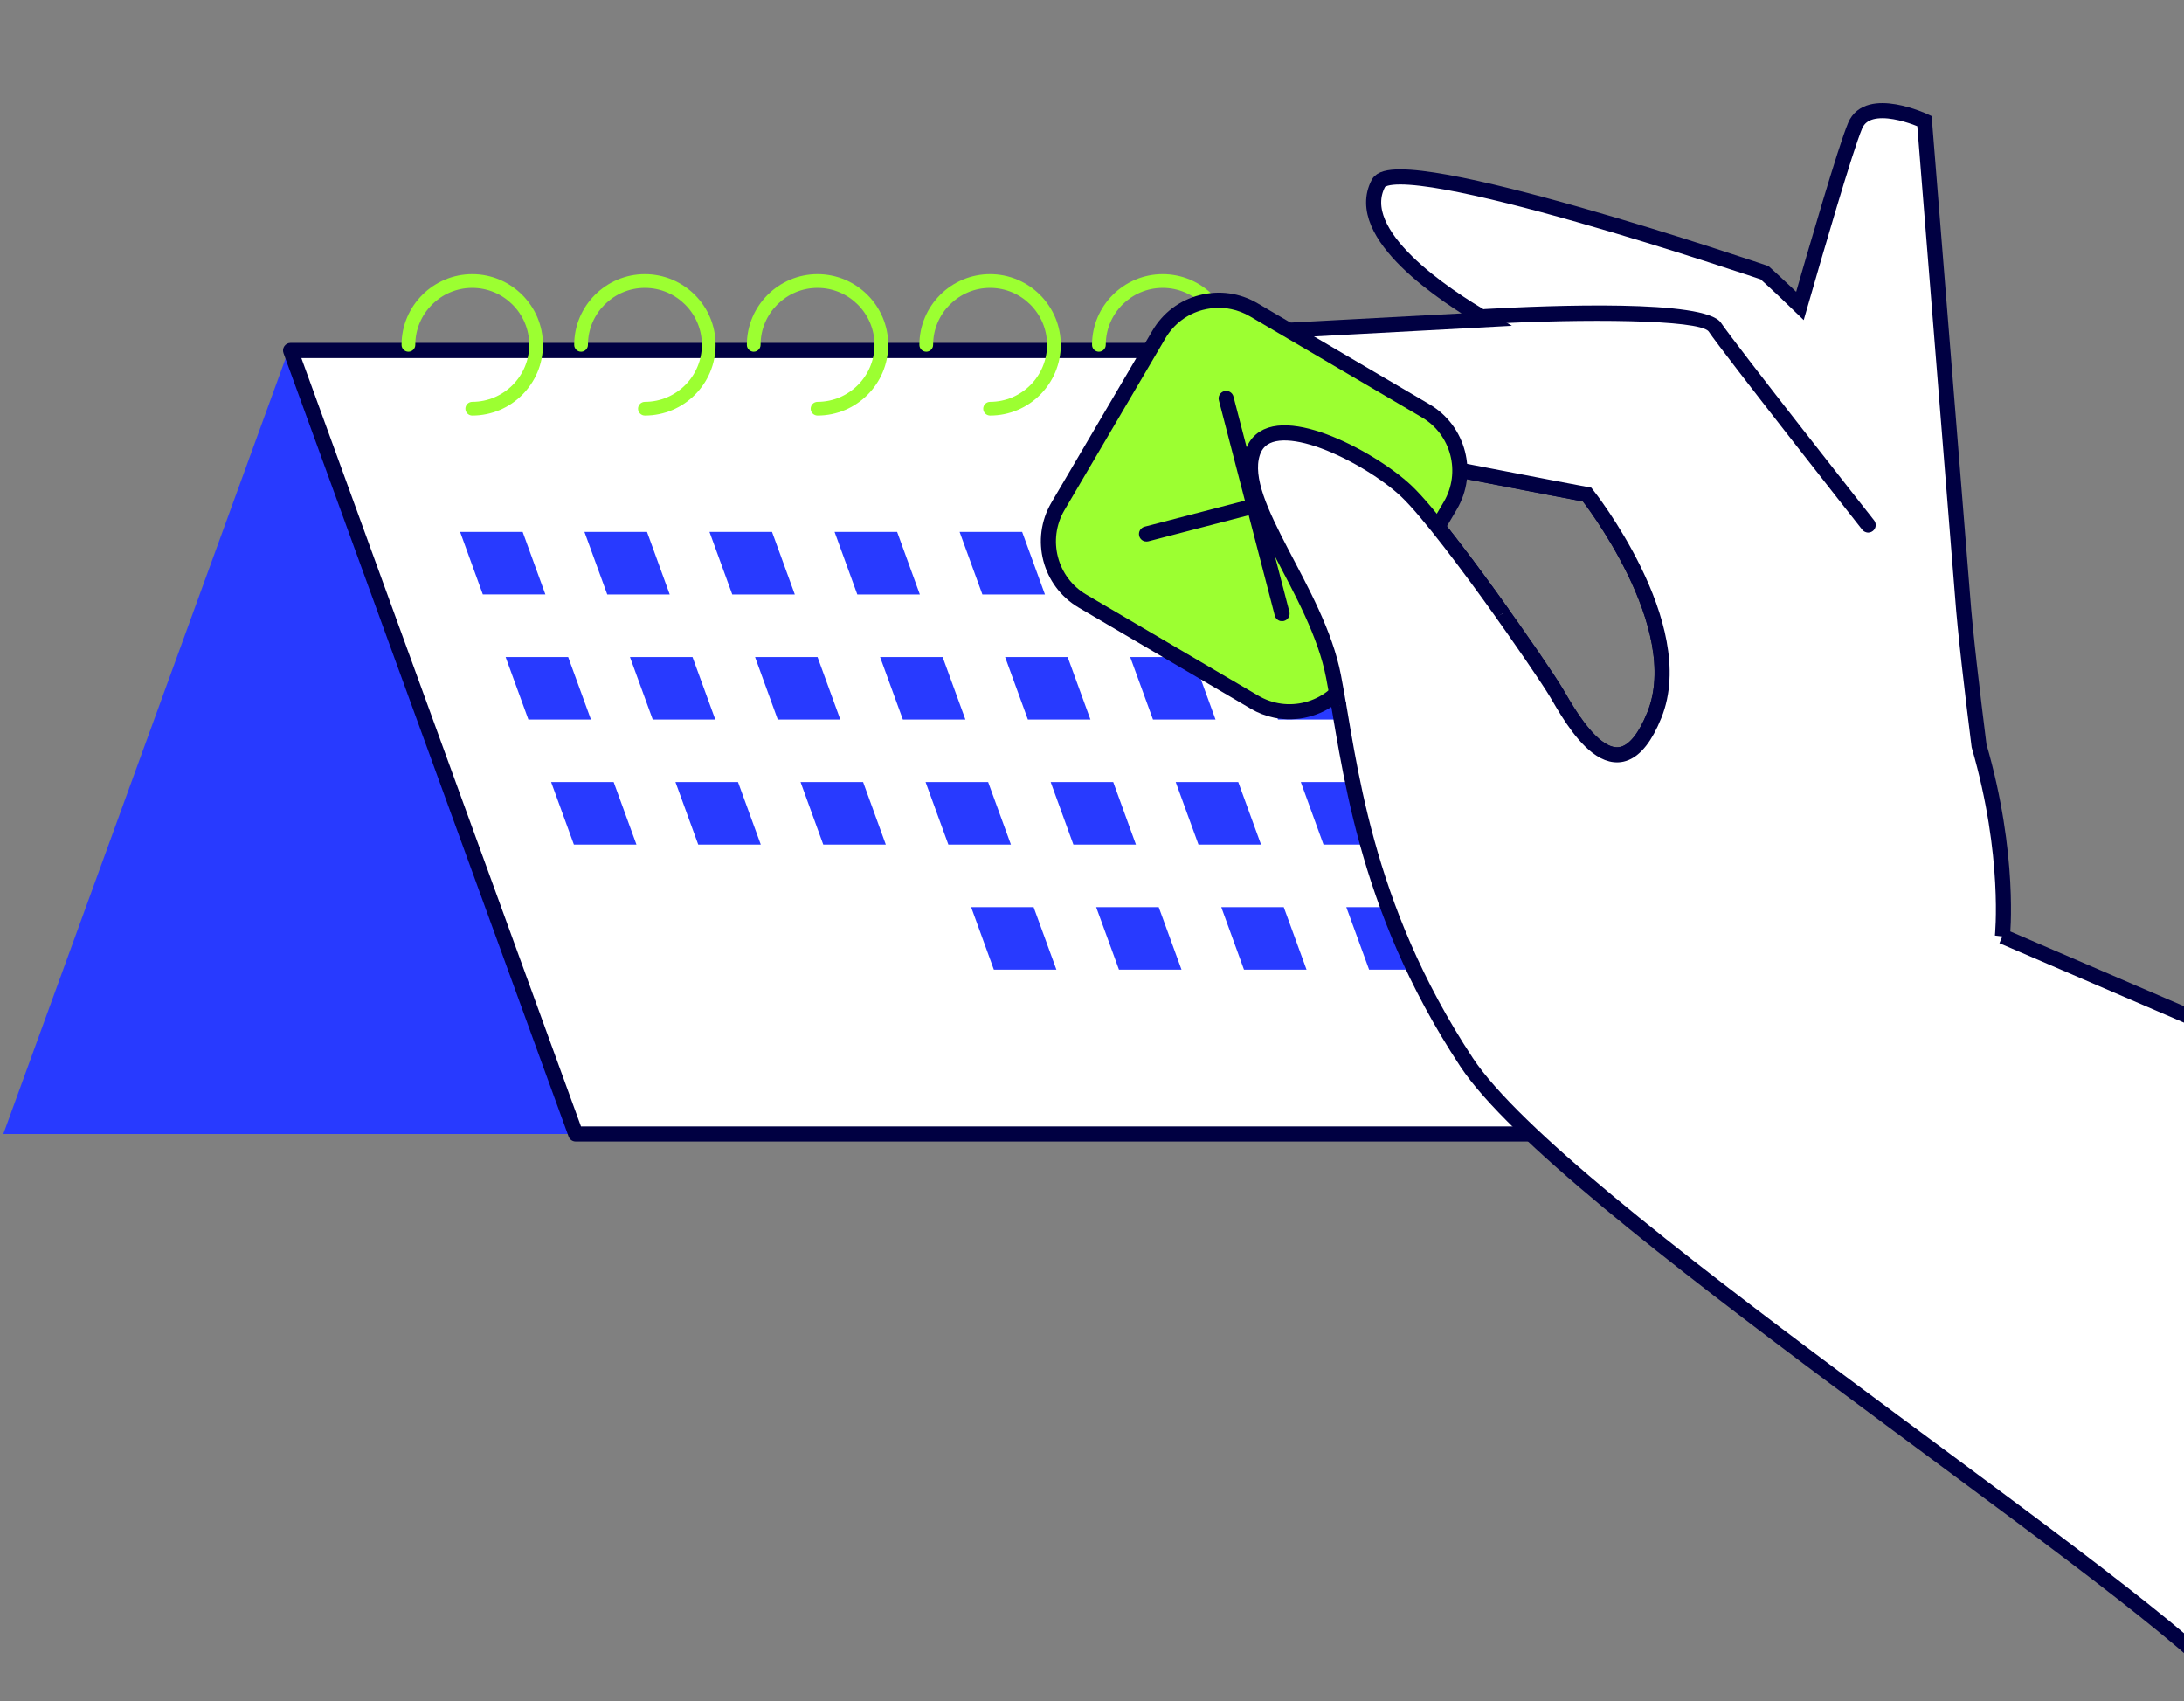
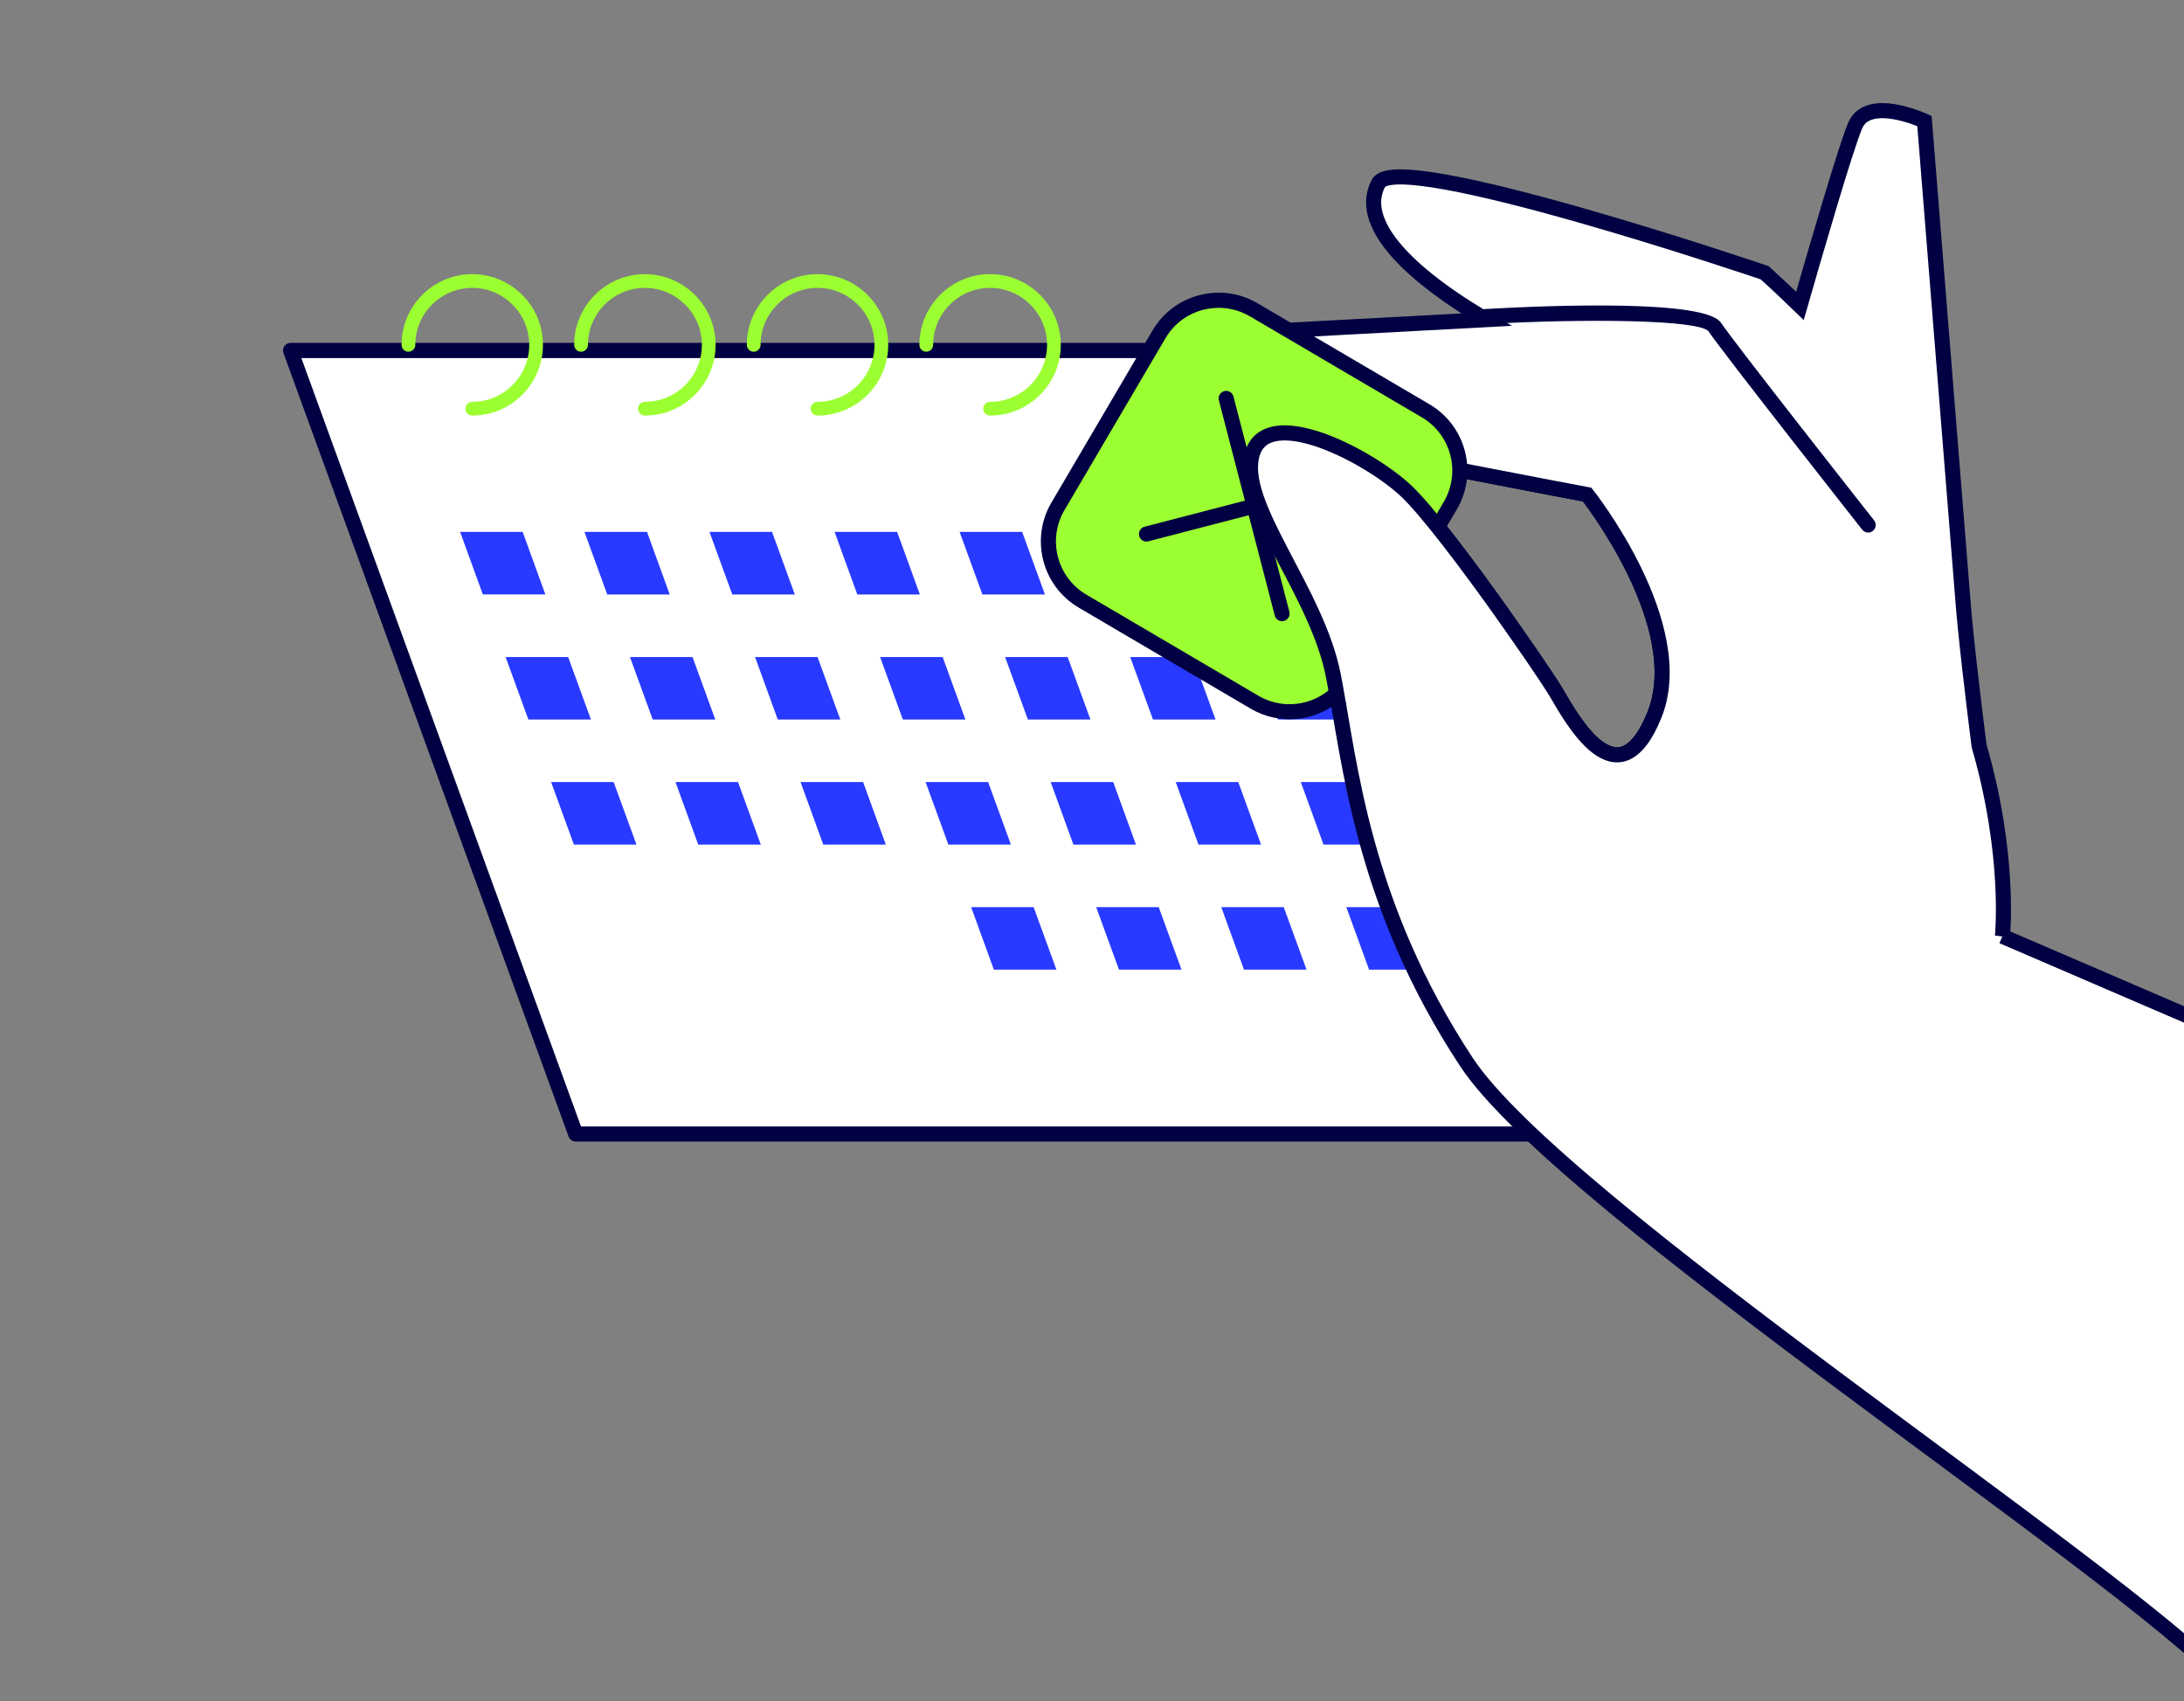
<svg xmlns="http://www.w3.org/2000/svg" width="199" height="155" viewBox="0 0 199 155" fill="none">
  <rect x="0" y="0" width="199" height="155" fill="#808080" stroke="none" />
  <g clip-path="url(#clip0_747_6726)">
-     <path d="M94.635 103.319H0.303L26.284 31.936H120.616L94.635 103.319Z" fill="#283AFF" />
    <path d="M52.457 103.319H146.789L120.808 31.936H26.476L52.457 103.319Z" fill="white" />
    <path d="M51.811 103.559L25.83 32.169C25.754 31.956 25.782 31.722 25.912 31.537C26.043 31.351 26.249 31.241 26.476 31.241H120.808C121.097 31.241 121.358 31.42 121.454 31.695L147.435 103.078C147.511 103.291 147.483 103.525 147.352 103.71C147.222 103.896 147.016 104.006 146.789 104.006H52.457C52.168 104.006 51.907 103.827 51.811 103.552V103.559ZM120.327 32.623H27.459L52.938 102.631H145.806L120.327 32.623Z" fill="#000042" />
    <path d="M89.513 54.163H95.213L93.136 48.463H87.437L89.513 54.163Z" fill="#283AFF" />
    <path d="M78.115 54.163H83.814L81.745 48.463H76.045L78.115 54.163Z" fill="#283AFF" />
    <path d="M66.722 54.163H72.422L70.346 48.463H64.646L66.722 54.163Z" fill="#283AFF" />
    <path d="M55.331 54.163H61.023L58.954 48.463H53.254L55.331 54.163Z" fill="#283AFF" />
    <path d="M116.45 65.561H122.149L120.073 59.862H114.38L116.45 65.561Z" fill="#283AFF" />
    <path d="M105.058 65.561H110.757L108.681 59.862H102.981L105.058 65.561Z" fill="#283AFF" />
    <path d="M93.659 65.561H99.358L97.282 59.862H91.582L93.659 65.561Z" fill="#283AFF" />
    <path d="M82.267 65.561H87.966L85.89 59.862H80.191L82.267 65.561Z" fill="#283AFF" />
    <path d="M70.868 65.561H76.568L74.491 59.862H68.799L70.868 65.561Z" fill="#283AFF" />
    <path d="M59.476 65.561H65.176L63.099 59.862H57.4L59.476 65.561Z" fill="#283AFF" />
    <path d="M120.595 76.953H126.295L124.218 71.254H118.526L120.595 76.953Z" fill="#283AFF" />
    <path d="M109.203 76.953H114.903L112.826 71.254H107.127L109.203 76.953Z" fill="#283AFF" />
    <path d="M97.805 76.953H103.504L101.434 71.254H95.735L97.805 76.953Z" fill="#283AFF" />
    <path d="M86.413 76.953H92.112L90.036 71.254H84.336L86.413 76.953Z" fill="#283AFF" />
    <path d="M90.558 88.345H96.257L94.181 82.653H88.489L90.558 88.345Z" fill="#283AFF" />
    <path d="M75.014 76.953H80.713L78.644 71.254H72.944L75.014 76.953Z" fill="#283AFF" />
    <path d="M63.622 76.953H69.322L67.245 71.254H61.546L63.622 76.953Z" fill="#283AFF" />
    <path d="M43.994 54.162H49.693L47.624 48.463H41.925L43.994 54.162Z" fill="#283AFF" />
    <path d="M48.146 65.561H53.846L51.769 59.862H46.07L48.146 65.561Z" fill="#283AFF" />
    <path d="M52.292 76.953H57.992L55.915 71.254H50.216L52.292 76.953Z" fill="#283AFF" />
    <path d="M124.748 88.345H130.44L128.371 82.653H122.671L124.748 88.345Z" fill="#283AFF" />
    <path d="M113.349 88.345H119.048L116.972 82.653H111.28L113.349 88.345Z" fill="#283AFF" />
    <path d="M101.957 88.345H107.656L105.58 82.653H99.881L101.957 88.345Z" fill="#283AFF" />
-     <path d="M105.945 37.862C109.499 37.862 112.386 34.974 112.386 31.42C112.386 27.866 109.492 24.978 105.945 24.978C102.397 24.978 99.503 27.866 99.503 31.42C99.503 31.764 99.785 32.046 100.128 32.046C100.472 32.046 100.754 31.764 100.754 31.42C100.754 28.553 103.085 26.229 105.945 26.229C108.805 26.229 111.135 28.56 111.135 31.42C111.135 34.28 108.805 36.611 105.945 36.611C105.601 36.611 105.319 36.892 105.319 37.236C105.319 37.58 105.601 37.862 105.945 37.862Z" fill="#9CFF31" />
    <path d="M90.214 37.862C93.769 37.862 96.656 34.974 96.656 31.42C96.656 27.866 93.762 24.978 90.214 24.978C86.667 24.978 83.772 27.866 83.772 31.42C83.772 31.764 84.054 32.046 84.398 32.046C84.742 32.046 85.024 31.764 85.024 31.42C85.024 28.553 87.354 26.229 90.214 26.229C93.074 26.229 95.405 28.56 95.405 31.42C95.405 34.28 93.074 36.611 90.214 36.611C89.871 36.611 89.589 36.892 89.589 37.236C89.589 37.58 89.871 37.862 90.214 37.862Z" fill="#9CFF31" />
    <path d="M74.491 37.862C78.046 37.862 80.933 34.974 80.933 31.42C80.933 27.866 78.039 24.978 74.491 24.978C70.944 24.978 68.05 27.866 68.05 31.42C68.05 31.764 68.331 32.046 68.675 32.046C69.019 32.046 69.301 31.764 69.301 31.42C69.301 28.553 71.631 26.229 74.491 26.229C77.351 26.229 79.682 28.56 79.682 31.42C79.682 34.28 77.351 36.611 74.491 36.611C74.148 36.611 73.866 36.892 73.866 37.236C73.866 37.58 74.148 37.862 74.491 37.862Z" fill="#9CFF31" />
    <path d="M58.761 37.862C62.316 37.862 65.203 34.974 65.203 31.42C65.203 27.866 62.309 24.978 58.761 24.978C55.214 24.978 52.319 27.866 52.319 31.42C52.319 31.764 52.601 32.046 52.945 32.046C53.289 32.046 53.571 31.764 53.571 31.42C53.571 28.553 55.901 26.229 58.761 26.229C61.621 26.229 63.952 28.56 63.952 31.42C63.952 34.28 61.621 36.611 58.761 36.611C58.417 36.611 58.136 36.892 58.136 37.236C58.136 37.58 58.417 37.862 58.761 37.862Z" fill="#9CFF31" />
    <path d="M43.031 37.862C46.586 37.862 49.473 34.974 49.473 31.42C49.473 27.866 46.579 24.978 43.031 24.978C39.484 24.978 36.589 27.866 36.589 31.42C36.589 31.764 36.871 32.046 37.215 32.046C37.559 32.046 37.841 31.764 37.841 31.42C37.841 28.553 40.171 26.229 43.031 26.229C45.891 26.229 48.222 28.56 48.222 31.42C48.222 34.28 45.891 36.611 43.031 36.611C42.688 36.611 42.406 36.892 42.406 37.236C42.406 37.58 42.688 37.862 43.031 37.862Z" fill="#9CFF31" />
    <path d="M175.633 43.418C175.781 43.449 175.945 43.434 176.089 43.352C176.427 43.177 176.556 42.761 176.381 42.423C172.568 35.104 164.764 27.327 164.439 26.999C164.172 26.733 163.736 26.733 163.47 27.001C163.203 27.268 163.204 27.704 163.471 27.97C163.553 28.051 171.448 35.931 175.161 43.053C175.262 43.243 175.432 43.37 175.627 43.41L175.633 43.418Z" fill="#000042" />
    <path d="M144.616 45.061C144.616 45.061 124.727 41.325 120.606 40.207C123.456 41.257 126.493 43.196 128.142 44.754C131.521 47.951 140.492 60.881 141.815 63.123C143.146 65.366 147.416 73.356 150.739 65.157C154.062 56.959 144.616 45.061 144.616 45.061Z" stroke="#000042" stroke-width="1.375" stroke-miterlimit="10" />
    <path d="M182.454 85.311C182.454 85.311 183.229 77.951 180.326 67.95C179.754 63.414 179.052 57.516 178.819 54.251L175.351 11.028C175.351 11.028 170.217 8.638 169.033 11.453C168.148 13.544 165.379 23.094 164.005 27.871C162.153 26.073 160.786 24.848 160.786 24.848C160.786 24.848 127.314 13.465 125.602 16.696C123.138 21.345 131.663 26.941 135.422 29.122L117.362 30.092C117.362 30.092 113.462 37.384 119.597 39.856C117.009 39.099 114.76 39.242 114.122 41.328C112.729 45.925 120.036 53.831 121.518 61.647C123.001 69.463 124.116 82.35 133.63 96.783C142.159 109.712 192.438 142.392 202.757 153.165L214.059 98.91L182.455 85.304L182.454 85.311ZM150.739 65.157C147.416 73.355 143.146 65.366 141.815 63.123C140.485 60.879 131.521 47.951 128.142 44.754C126.493 43.196 123.456 41.257 120.606 40.206C124.725 41.332 144.616 45.061 144.616 45.061C144.616 45.061 154.062 56.959 150.739 65.157Z" fill="white" stroke="#000042" stroke-width="1.375" stroke-miterlimit="10" />
    <path d="M170.077 48.511C170.272 48.552 170.478 48.51 170.646 48.377C170.947 48.145 170.995 47.712 170.763 47.411C170.635 47.251 158.161 31.415 156.81 29.406C155.36 27.264 141.269 27.819 135.279 28.158C134.902 28.177 134.61 28.503 134.63 28.879C134.65 29.256 134.975 29.548 135.351 29.528C144.397 29.018 154.734 29.121 155.672 30.18C157.052 32.223 169.164 47.605 169.68 48.26C169.786 48.394 169.931 48.474 170.079 48.504L170.077 48.511Z" fill="#000042" />
    <path d="M98.656 54.766L114.317 63.968C117.322 65.734 121.19 64.729 122.955 61.724L132.157 46.063C133.923 43.058 132.918 39.191 129.913 37.425L114.253 28.223C111.247 26.457 107.38 27.462 105.614 30.467L96.412 46.128C94.646 49.133 95.651 53.001 98.656 54.766Z" fill="#9CFF31" />
    <path d="M113.958 64.567L98.291 55.362C94.963 53.404 93.848 49.113 95.805 45.785L105.01 30.118C105.958 28.503 107.474 27.359 109.285 26.893C111.097 26.421 112.98 26.687 114.587 27.633L130.254 36.837C133.583 38.795 134.697 43.086 132.74 46.414L123.535 62.081C122.587 63.696 121.071 64.841 119.26 65.306C118.205 65.585 117.12 65.605 116.076 65.387C115.336 65.233 114.621 64.957 113.951 64.565L113.958 64.567ZM109.625 28.228C108.17 28.606 106.953 29.525 106.191 30.82L96.987 46.487C95.419 49.159 96.315 52.611 98.987 54.179L114.654 63.384C115.949 64.146 117.464 64.356 118.919 63.978C120.374 63.6 121.591 62.681 122.352 61.386L131.557 45.719C133.125 43.047 132.229 39.594 129.557 38.026L113.89 28.822C113.352 28.506 112.779 28.288 112.187 28.165C111.353 27.991 110.477 28.012 109.631 28.229L109.625 28.228Z" fill="#000042" />
    <path d="M104.331 49.324C104.432 49.345 104.537 49.346 104.641 49.318L124.249 44.224C124.614 44.125 124.838 43.757 124.74 43.385C124.647 43.022 124.273 42.797 123.901 42.895L104.293 47.988C103.928 48.088 103.704 48.456 103.803 48.827C103.868 49.087 104.081 49.278 104.33 49.33L104.331 49.324Z" fill="#000042" />
    <path d="M116.682 56.58C116.783 56.601 116.888 56.602 116.992 56.575C117.357 56.475 117.581 56.108 117.483 55.736L112.389 36.128C112.296 35.765 111.922 35.539 111.55 35.637C111.186 35.737 110.962 36.105 111.06 36.476L116.153 56.084C116.219 56.343 116.432 56.535 116.681 56.587L116.682 56.58Z" fill="#000042" />
    <path d="M121.986 64.322C121.825 63.375 121.673 62.487 121.51 61.652C120.027 53.836 112.719 45.937 114.114 41.333C114.745 39.245 117.001 39.104 119.589 39.861C119.928 39.953 120.36 40.106 120.607 40.2C123.457 41.25 126.494 43.189 128.143 44.747C130.067 46.567 133.8 51.537 136.902 55.898" fill="white" />
    <path d="M121.986 64.322C121.825 63.375 121.673 62.487 121.51 61.652C120.027 53.836 112.719 45.937 114.114 41.333C114.745 39.245 117.001 39.104 119.589 39.861C119.928 39.953 120.36 40.106 120.607 40.2C123.457 41.25 126.494 43.189 128.143 44.747C130.067 46.567 133.8 51.537 136.902 55.898" stroke="#000042" stroke-width="1.375" stroke-miterlimit="10" />
  </g>
  <defs>
    <clipPath id="clip0_747_6726">
      <rect width="199" height="155" fill="white" />
    </clipPath>
  </defs>
</svg>